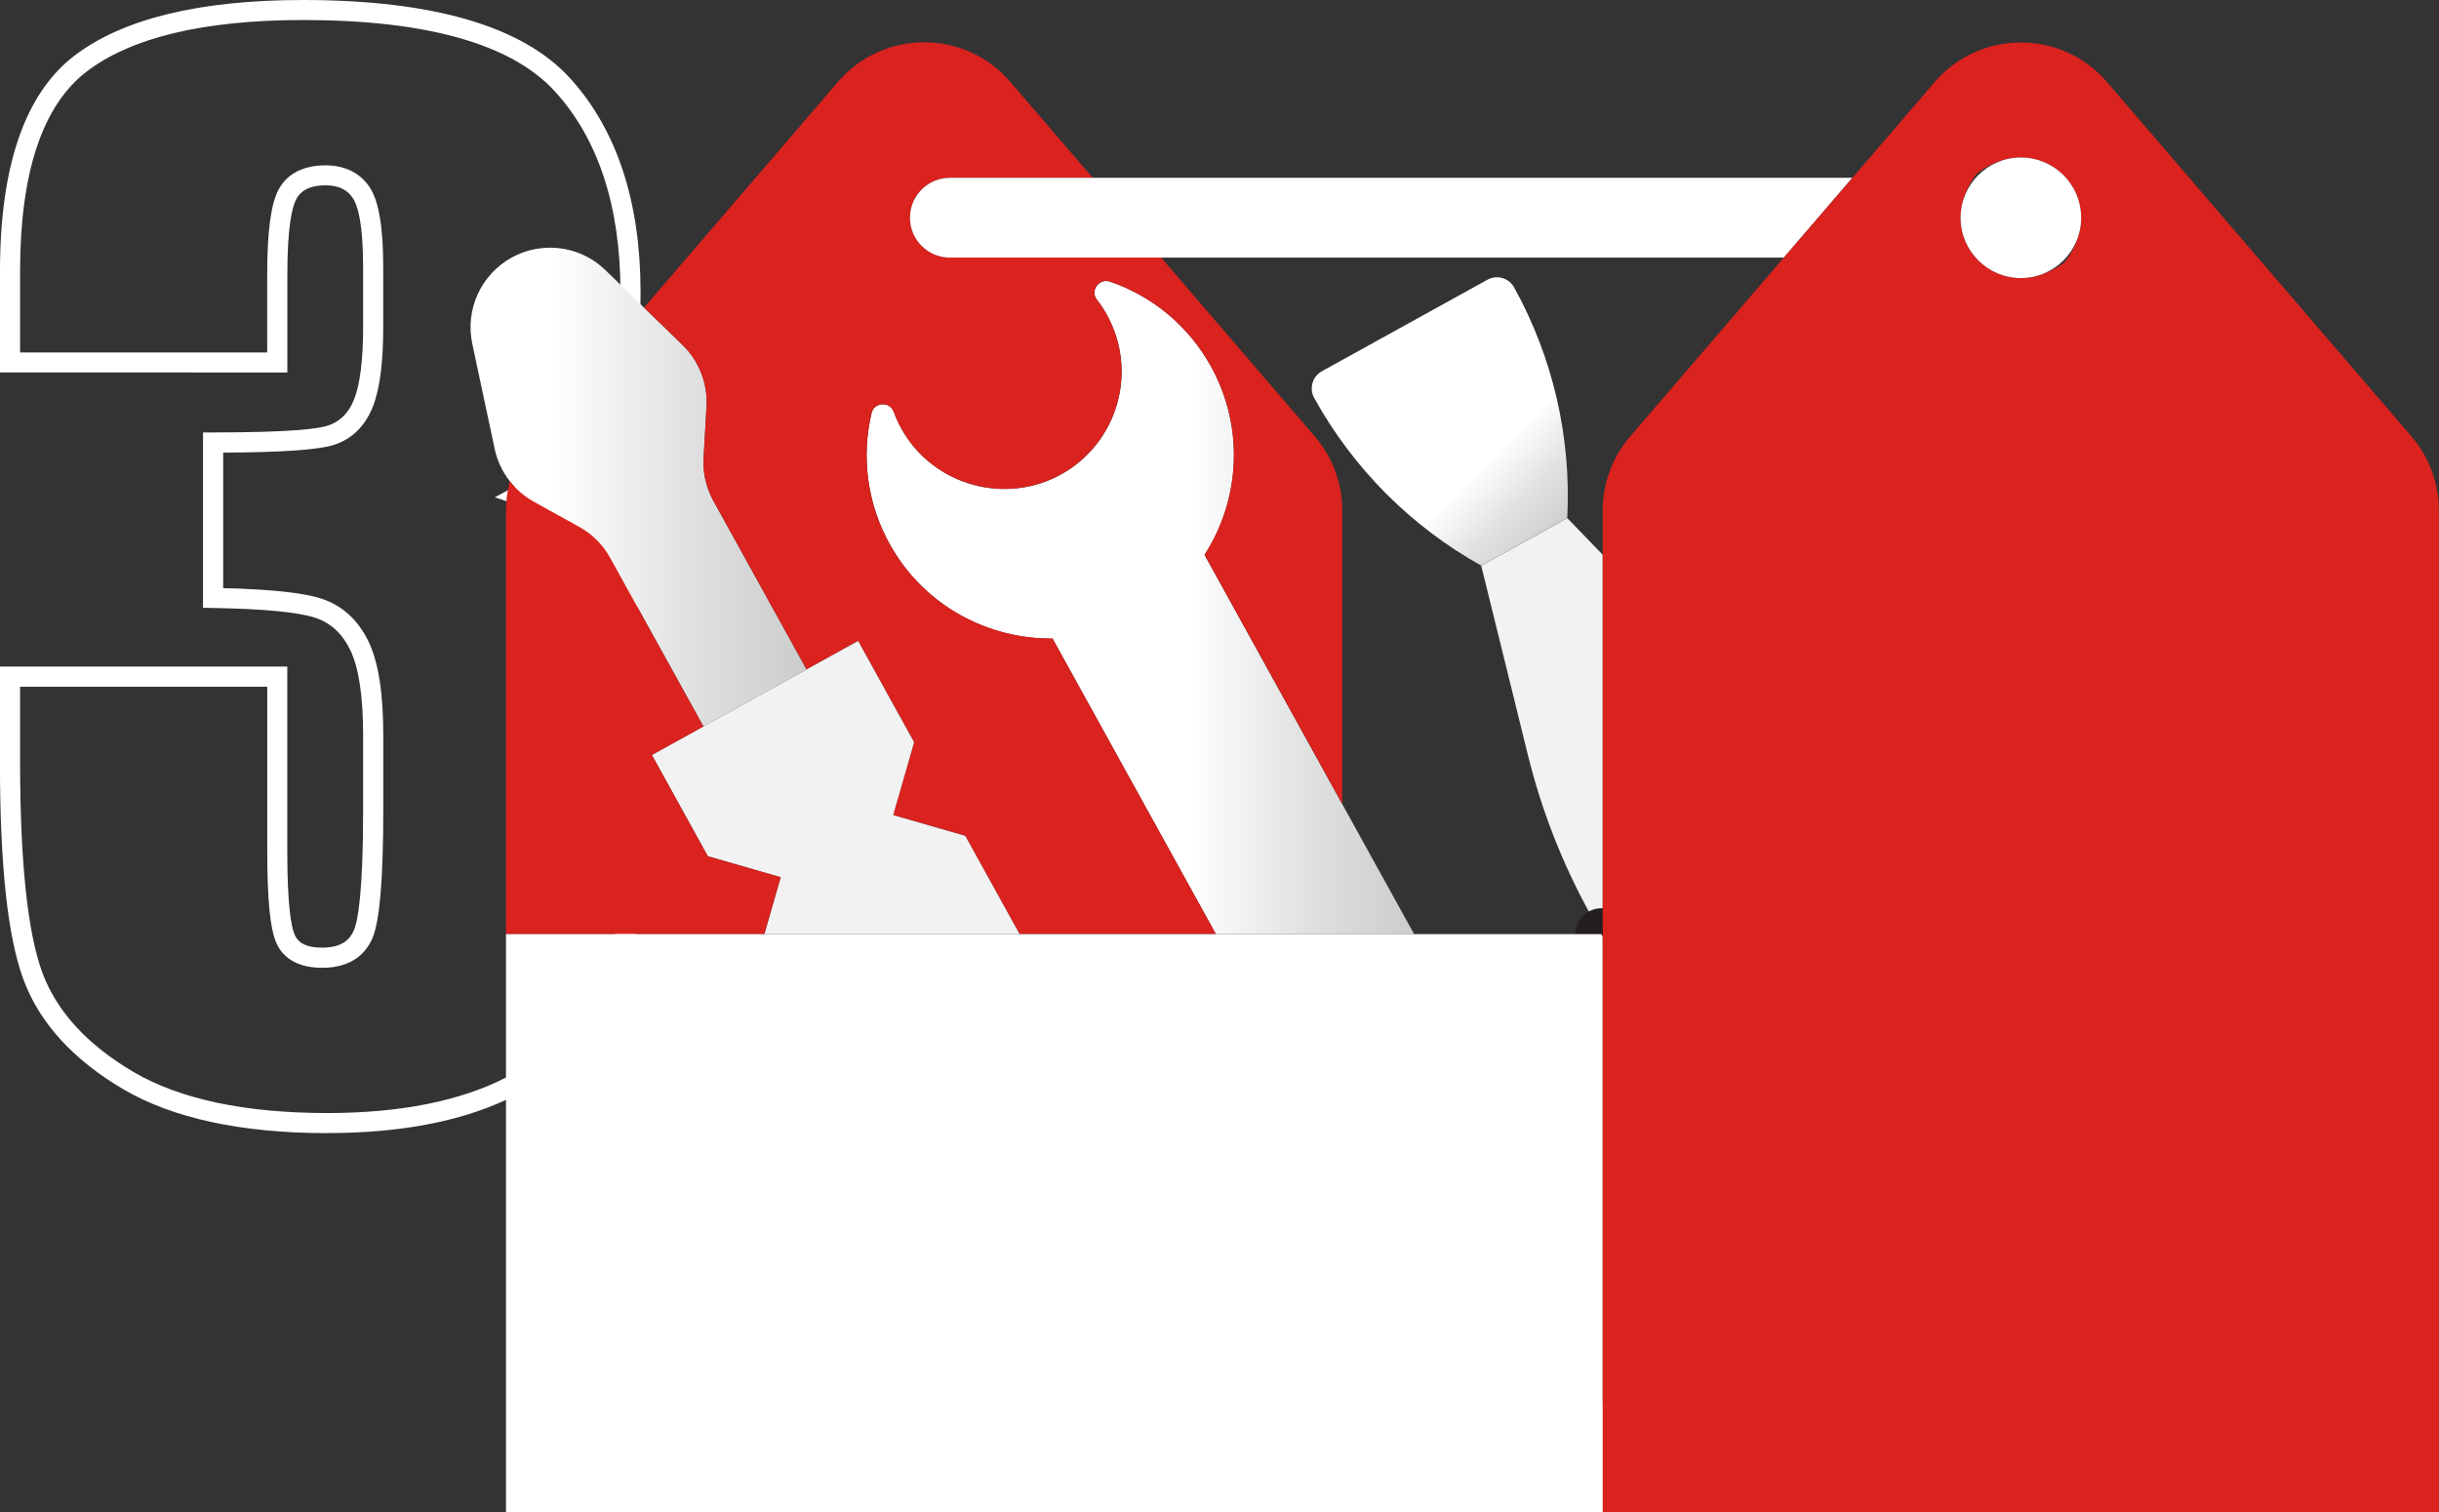
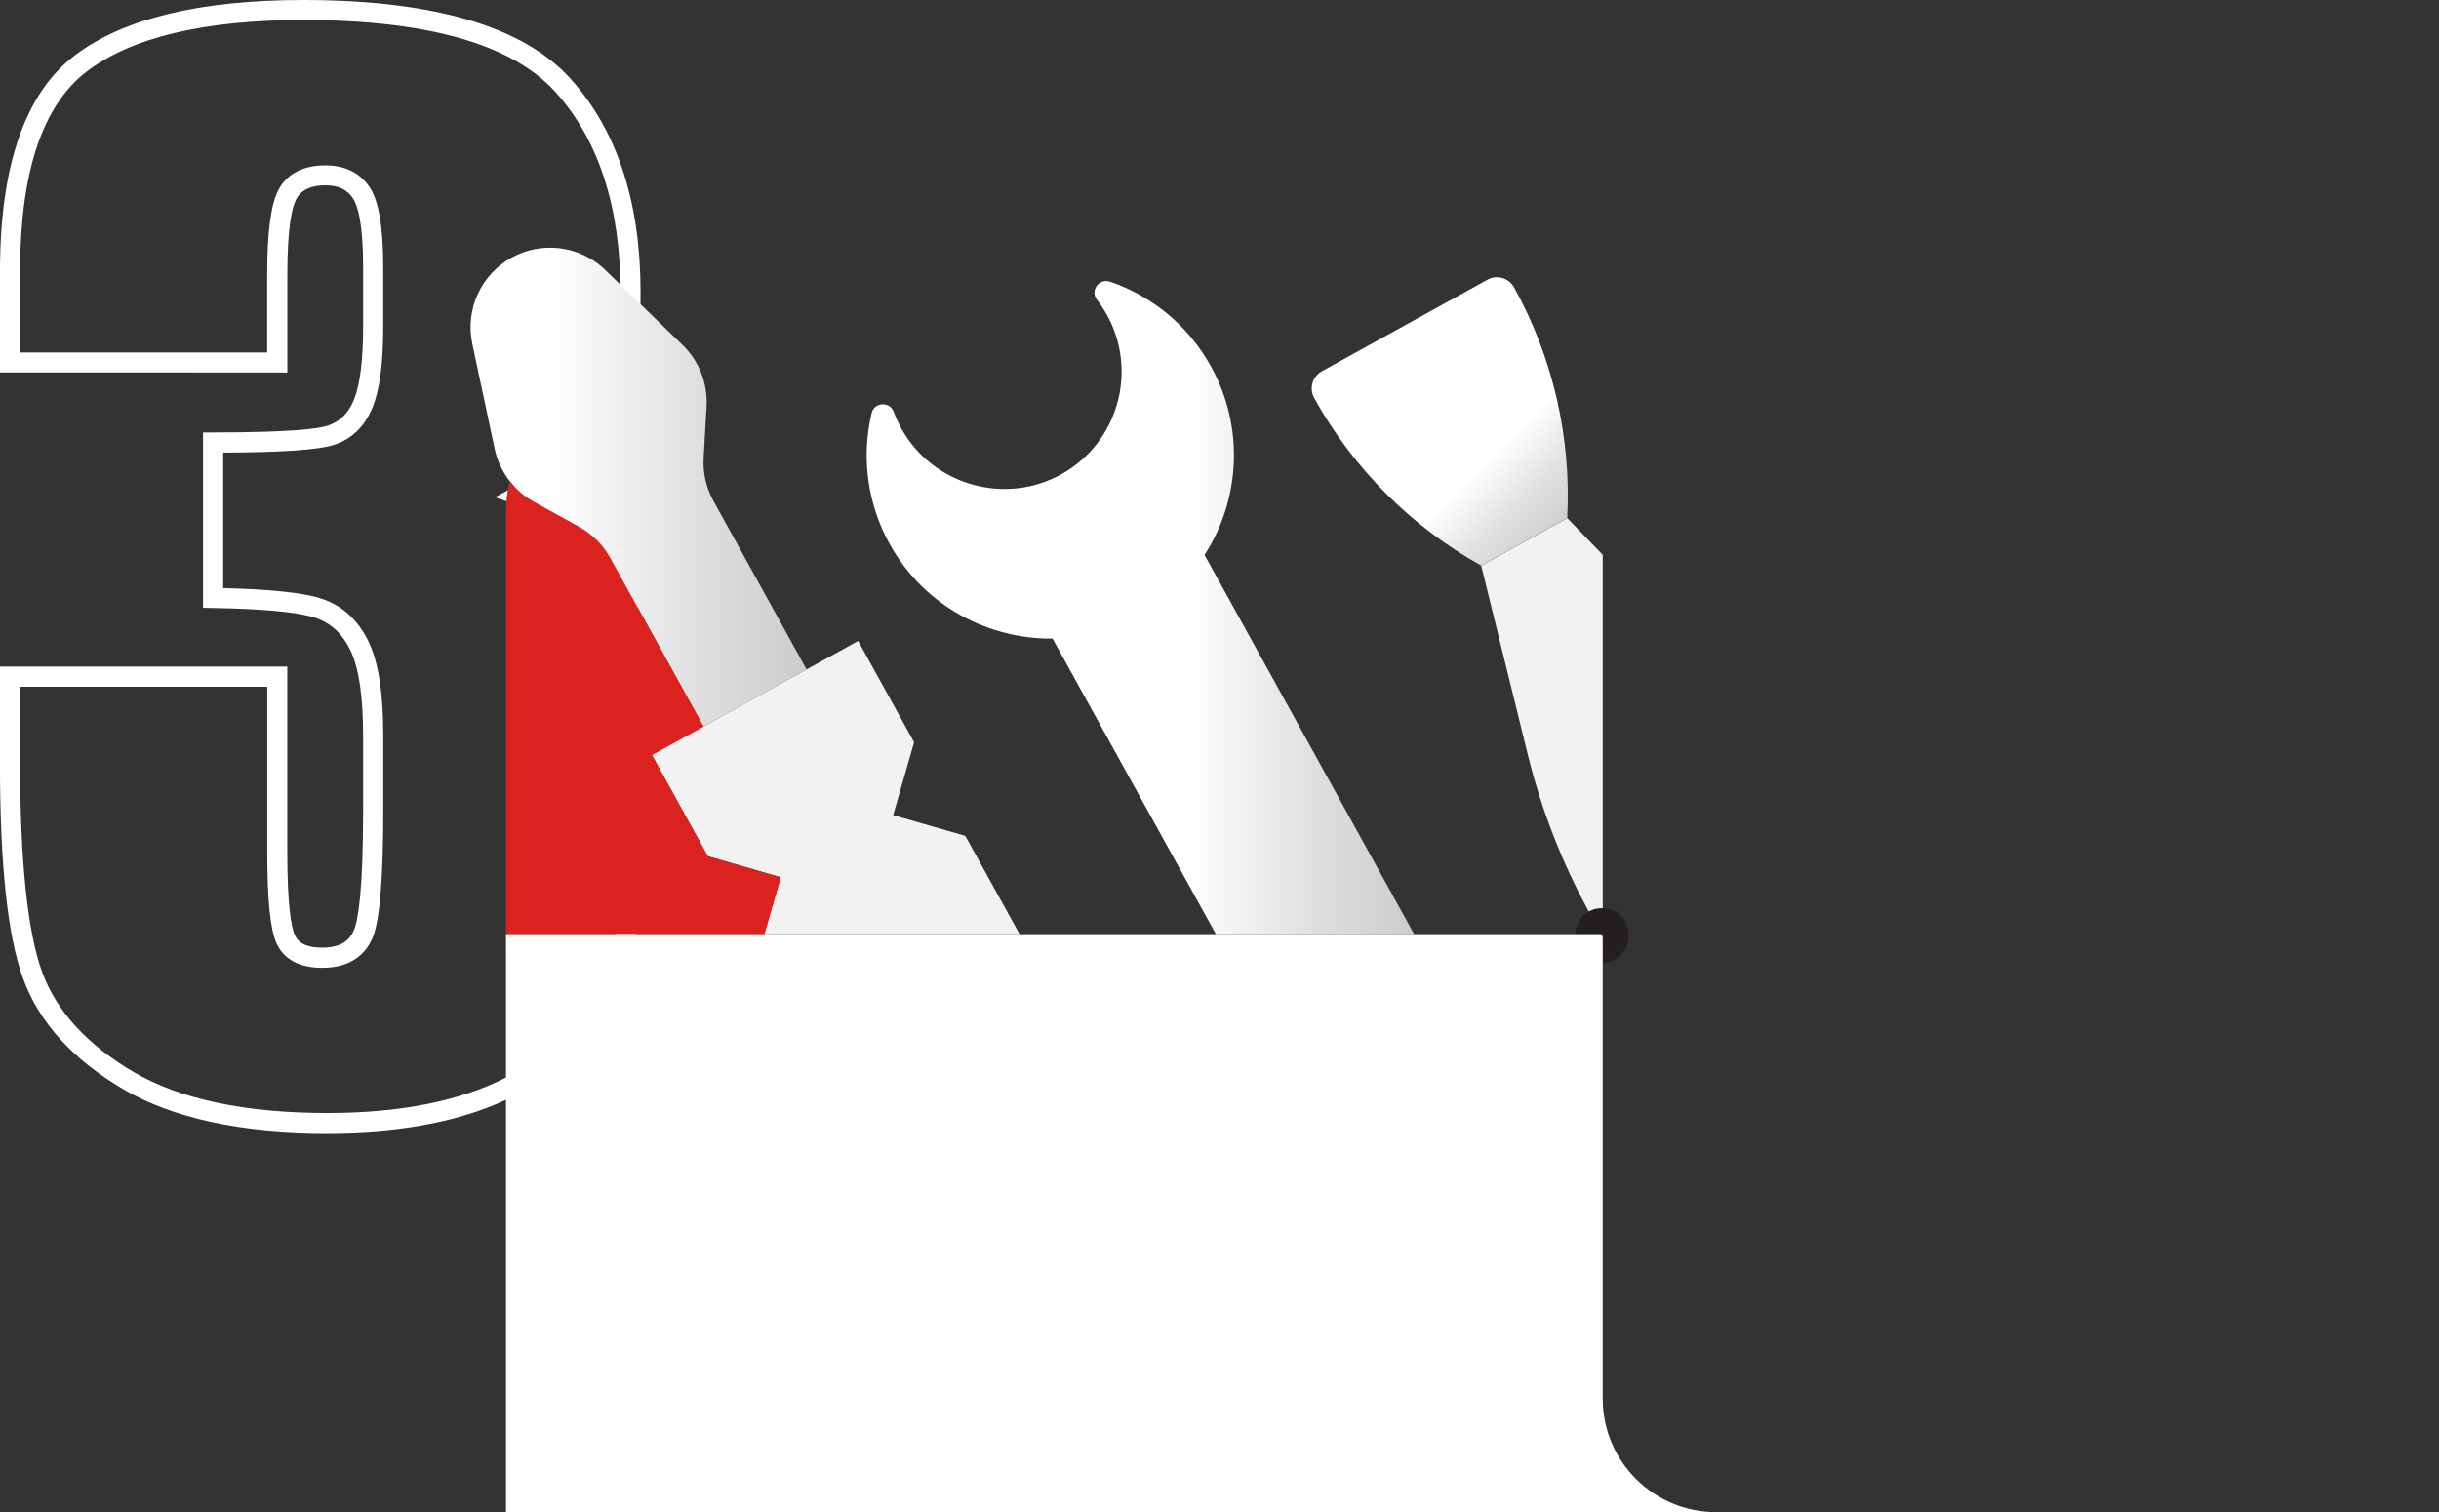
<svg xmlns="http://www.w3.org/2000/svg" xmlns:xlink="http://www.w3.org/1999/xlink" id="Layer_2" viewBox="0 0 426.11 264.21">
  <rect x="0" y="0" width="426.11" height="264.21" fill="#333333" stroke="none" />
  <defs>
    <style>      .cls-1 {        fill: #da221e;      }      .cls-2 {        fill: url(#linear-gradient-3);      }      .cls-3 {        fill: url(#linear-gradient-2);      }      .cls-4 {        fill: url(#linear-gradient);      }      .cls-5 {        fill: none;        stroke: #231f20;        stroke-linecap: round;        stroke-linejoin: round;        stroke-width: 9.04px;      }      .cls-6 {        fill: #fff;      }      .cls-7 {        fill: #f2f2f2;      }    </style>
    <linearGradient id="linear-gradient" x1="151.4" y1="106.15" x2="247.07" y2="106.15" gradientUnits="userSpaceOnUse">
      <stop offset=".59" stop-color="#fff" />
      <stop offset=".81" stop-color="#e0e0e0" />
      <stop offset="1" stop-color="#ccc" />
    </linearGradient>
    <linearGradient id="linear-gradient-2" x1="82.2" y1="85.1" x2="140.91" y2="85.1" gradientUnits="userSpaceOnUse">
      <stop offset=".24" stop-color="#fff" />
      <stop offset=".66" stop-color="#e0e0e0" />
      <stop offset="1" stop-color="#ccc" />
    </linearGradient>
    <linearGradient id="linear-gradient-3" x1="244.01" y1="58.81" x2="275.65" y2="90.45" xlink:href="#linear-gradient" />
  </defs>
  <g id="Layer_1-2" data-name="Layer_1">
    <g>
      <path class="cls-6" d="M57.22,197.99c-15.04,0-27.06-2.59-35.73-7.7-8.75-5.16-14.61-11.6-17.4-19.16-2.76-7.47-4.1-19.93-4.1-38.11v-16.55h50.2v32.15c0,9.72.7,13.37,1.3,14.72.42.96,1.38,2.24,4.8,2.24,3.82,0,4.99-1.76,5.55-3.08.73-1.75,1.6-6.82,1.6-21.05v-12.94c0-6.86-.76-11.89-2.25-14.94-1.41-2.9-3.42-4.74-6.14-5.64-2.96-.97-8.97-1.55-17.85-1.7l-1.73-.03v-30.64h1.76c13.53,0,18.36-.64,20.03-1.19,2.12-.69,3.62-2.17,4.58-4.53,1.06-2.63,1.6-6.92,1.6-12.75v-10.4c0-7.68-.95-10.76-1.74-11.99-1.02-1.58-2.56-2.32-4.82-2.32-2.56,0-4.23.78-5.1,2.38-.72,1.32-1.58,4.68-1.58,13.2v17.12H0v-17.7C0,29.04,4.35,16.38,12.94,9.78,21.38,3.29,34.84,0,52.95,0c22.67,0,38.35,4.58,46.6,13.62,8.2,8.99,12.36,21.59,12.36,37.44,0,10.9-1.48,18.62-4.53,23.61-2.55,4.16-6.73,8.03-12.46,11.54,5.73,2.56,10.18,6.28,13.25,11.09,3.69,5.78,5.48,18.59,5.48,39.16,0,15.04-1.76,26.91-5.22,35.29-3.54,8.57-9.72,15.17-18.38,19.62-8.54,4.39-19.58,6.61-32.81,6.61ZM3.51,119.99v13.04c0,17.5,1.31,29.92,3.88,36.89,2.5,6.78,7.85,12.62,15.88,17.35,8.12,4.79,19.54,7.21,33.95,7.21,12.67,0,23.17-2.09,31.21-6.22,7.9-4.06,13.53-10.07,16.74-17.84,3.29-7.96,4.95-19.38,4.95-33.96,0-19.6-1.66-32.14-4.92-37.27-3.23-5.06-8.25-8.76-14.91-11.01l-3.84-1.29,3.57-1.92c6.85-3.68,11.68-7.76,14.36-12.13,2.67-4.36,4.02-11.68,4.02-21.78,0-14.95-3.85-26.75-11.45-35.08-7.55-8.28-22.35-12.48-44-12.48-17.31,0-30.06,3.05-37.87,9.05C7.4,18.47,3.51,30.19,3.51,47.4v14.19h43.17v-13.61c0-7.54.66-12.4,2-14.88,1.04-1.92,3.31-4.21,8.19-4.21,3.42,0,6.11,1.35,7.77,3.92,1.55,2.4,2.31,6.95,2.31,13.9v10.4c0,6.37-.61,10.97-1.86,14.06-1.35,3.34-3.63,5.55-6.75,6.56-2.66.86-9,1.31-19.35,1.35v23.68c8.4.21,14.03.81,17.17,1.84,3.61,1.19,6.37,3.69,8.19,7.43,1.75,3.59,2.61,8.98,2.61,16.49v12.94c0,12.05-.61,19.38-1.87,22.4-1,2.39-3.33,5.24-8.79,5.24-5.06,0-7.15-2.36-8.02-4.34-1.09-2.47-1.59-7.6-1.59-16.13v-28.64H3.51Z" />
      <g>
        <path class="cls-4" d="M247.07,163.22h-34.64l-28.54-51.64c-11.26.11-22.27-5.69-28.23-16.11-4.21-7.36-5.19-15.65-3.39-23.27.46-1.96,3.19-2.11,3.88-.22.38,1.05.86,2.08,1.43,3.09,5.56,9.79,18.14,13.27,27.95,7.74,9.79-5.53,13.31-17.93,7.86-27.79-.52-.94-1.1-1.83-1.75-2.65-1.24-1.6.4-3.81,2.31-3.15,7.24,2.49,13.62,7.58,17.62,14.81,5.91,10.71,5.07,23.33-1.13,32.93l24.06,43.54,12.57,22.74Z" />
        <path class="cls-3" d="M140.91,116.97l-18.02,9.96-16.28-29.45c-1.26-2.29-3.15-4.17-5.44-5.44l-7.88-4.36c-1.65-.91-3.08-2.14-4.22-3.59h0c-1.29-1.65-2.21-3.58-2.65-5.67l-3.91-18.36c-1.27-5.98,1.52-12.09,6.87-15.05,2.11-1.17,4.42-1.73,6.72-1.73,3.53,0,7.02,1.34,9.68,3.93l6.76,6.56,6.71,6.51c2.89,2.81,4.42,6.73,4.19,10.75l-.51,8.99c-.15,2.61.45,5.21,1.71,7.5l16.28,29.46Z" />
        <path class="cls-7" d="M280.01,96.93v66.29h-.25l-1.94-3.51c-4.83-8.74-8.49-18.08-10.88-27.77l-8.16-33.1,15.04-8.31,6.19,6.41Z" />
        <polygon class="cls-5" points="280.01 163.22 280.01 163.68 279.76 163.22 280.01 163.22" />
        <path class="cls-2" d="M273.82,90.52l-15.04,8.31c-6.13-3.42-11.73-7.67-16.64-12.6-4.91-4.93-9.14-10.54-12.54-16.69-.29-.53-.43-1.1-.43-1.66,0-1.21.64-2.39,1.78-3.02l28.91-15.98c1.66-.92,3.75-.32,4.67,1.34,6.8,12.3,10.01,26.26,9.28,40.29Z" />
-         <path class="cls-1" d="M210.43,96.94c6.2-9.61,7.04-22.23,1.13-32.93-4-7.23-10.38-12.31-17.62-14.81-1.91-.66-3.55,1.55-2.31,3.15.64.83,1.22,1.71,1.75,2.65,5.45,9.86,1.93,22.26-7.86,27.79-9.81,5.54-22.39,2.06-27.95-7.74-.57-1.01-1.05-2.04-1.43-3.09-.69-1.89-3.43-1.73-3.88.22-1.79,7.62-.82,15.91,3.39,23.27,5.96,10.42,16.97,16.22,28.23,16.11l28.54,51.64h-34.29l-9.49-17.17-12.61-3.63,3.67-12.73-9.78-17.7-9.01,4.98-16.28-29.46c-1.26-2.29-1.86-4.89-1.71-7.5l.51-8.99c.23-4.02-1.3-7.94-4.19-10.75l-6.71-6.51,33.88-39.44c7.91-9.21,22.17-9.21,30.09,0l14.4,16.76h-24.94c-3.85,0-6.97,3.12-6.97,6.97s3.12,6.97,6.97,6.97h36.9l26.85,31.26c3.09,3.59,4.79,8.18,4.79,12.92v51.28l-24.06-43.54Z" />
        <polygon class="cls-7" points="133.53 163.22 136.39 153.28 123.66 149.61 113.88 131.91 122.89 126.93 140.91 116.97 149.92 111.99 159.7 129.69 156.04 142.42 168.64 146.05 178.13 163.22 133.53 163.22" />
        <path class="cls-1" d="M136.39,153.28l-2.86,9.94h-45.13v-74.02c0-1.74.23-3.46.67-5.11,1.14,1.45,2.57,2.68,4.22,3.59l7.88,4.36c2.29,1.26,4.18,3.15,5.44,5.44l16.28,29.45-9.01,4.98,9.78,17.7,12.73,3.67Z" />
        <path class="cls-6" d="M299.84,264.21H88.4v-100.99h191.36l.25.46v80.71c0,10.95,8.88,19.83,19.83,19.83Z" />
-         <path class="cls-6" d="M323.62,31.08l-11.97,13.93h-145.7c-3.85,0-6.97-3.12-6.97-6.97s3.12-6.97,6.97-6.97h157.67Z" />
-         <path class="cls-1" d="M421.32,76.28l-53.22-61.95c-7.91-9.21-22.17-9.21-30.09,0l-14.4,16.76-11.97,13.93-26.85,31.26c-3.09,3.59-4.79,8.18-4.79,12.92v175.01h146.1V89.2c0-4.74-1.7-9.33-4.79-12.92ZM360.77,45.76c-11.26,8.59-24.01-4.16-15.42-15.42,11.26-8.59,24.01,4.16,15.42,15.42Z" />
-         <circle class="cls-6" cx="353.06" cy="38.05" r="10.53" />
      </g>
    </g>
  </g>
</svg>